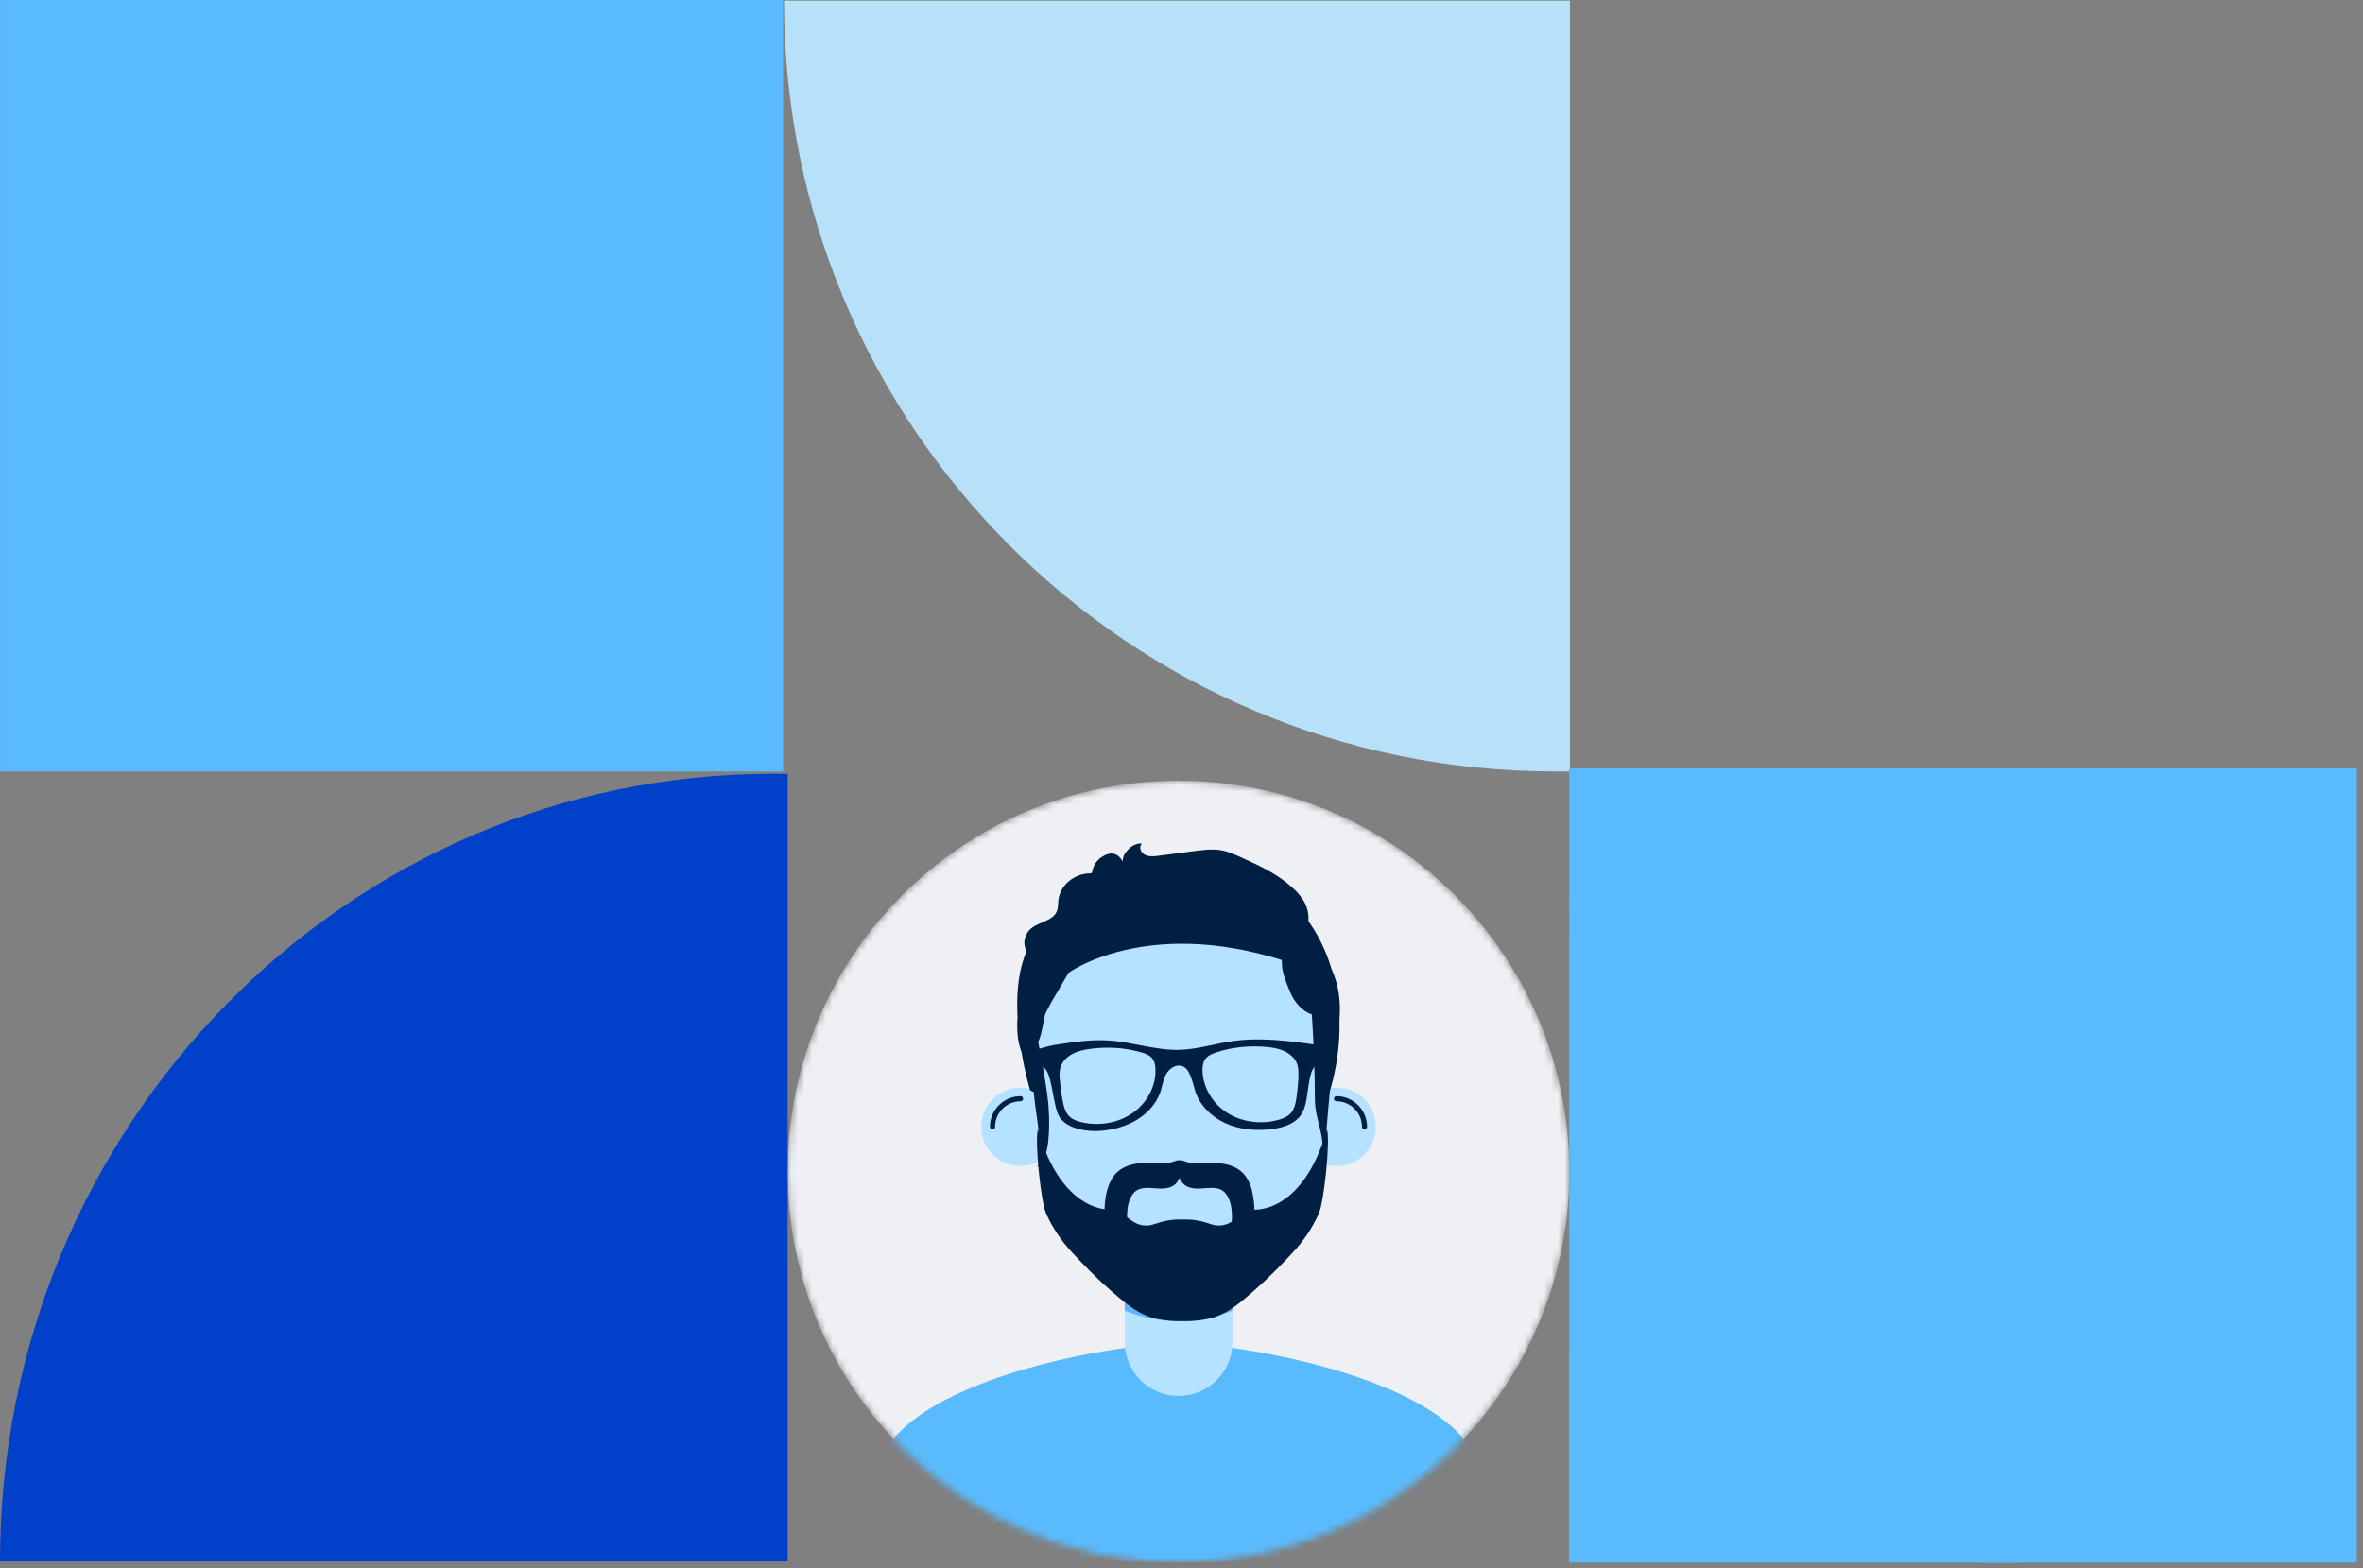
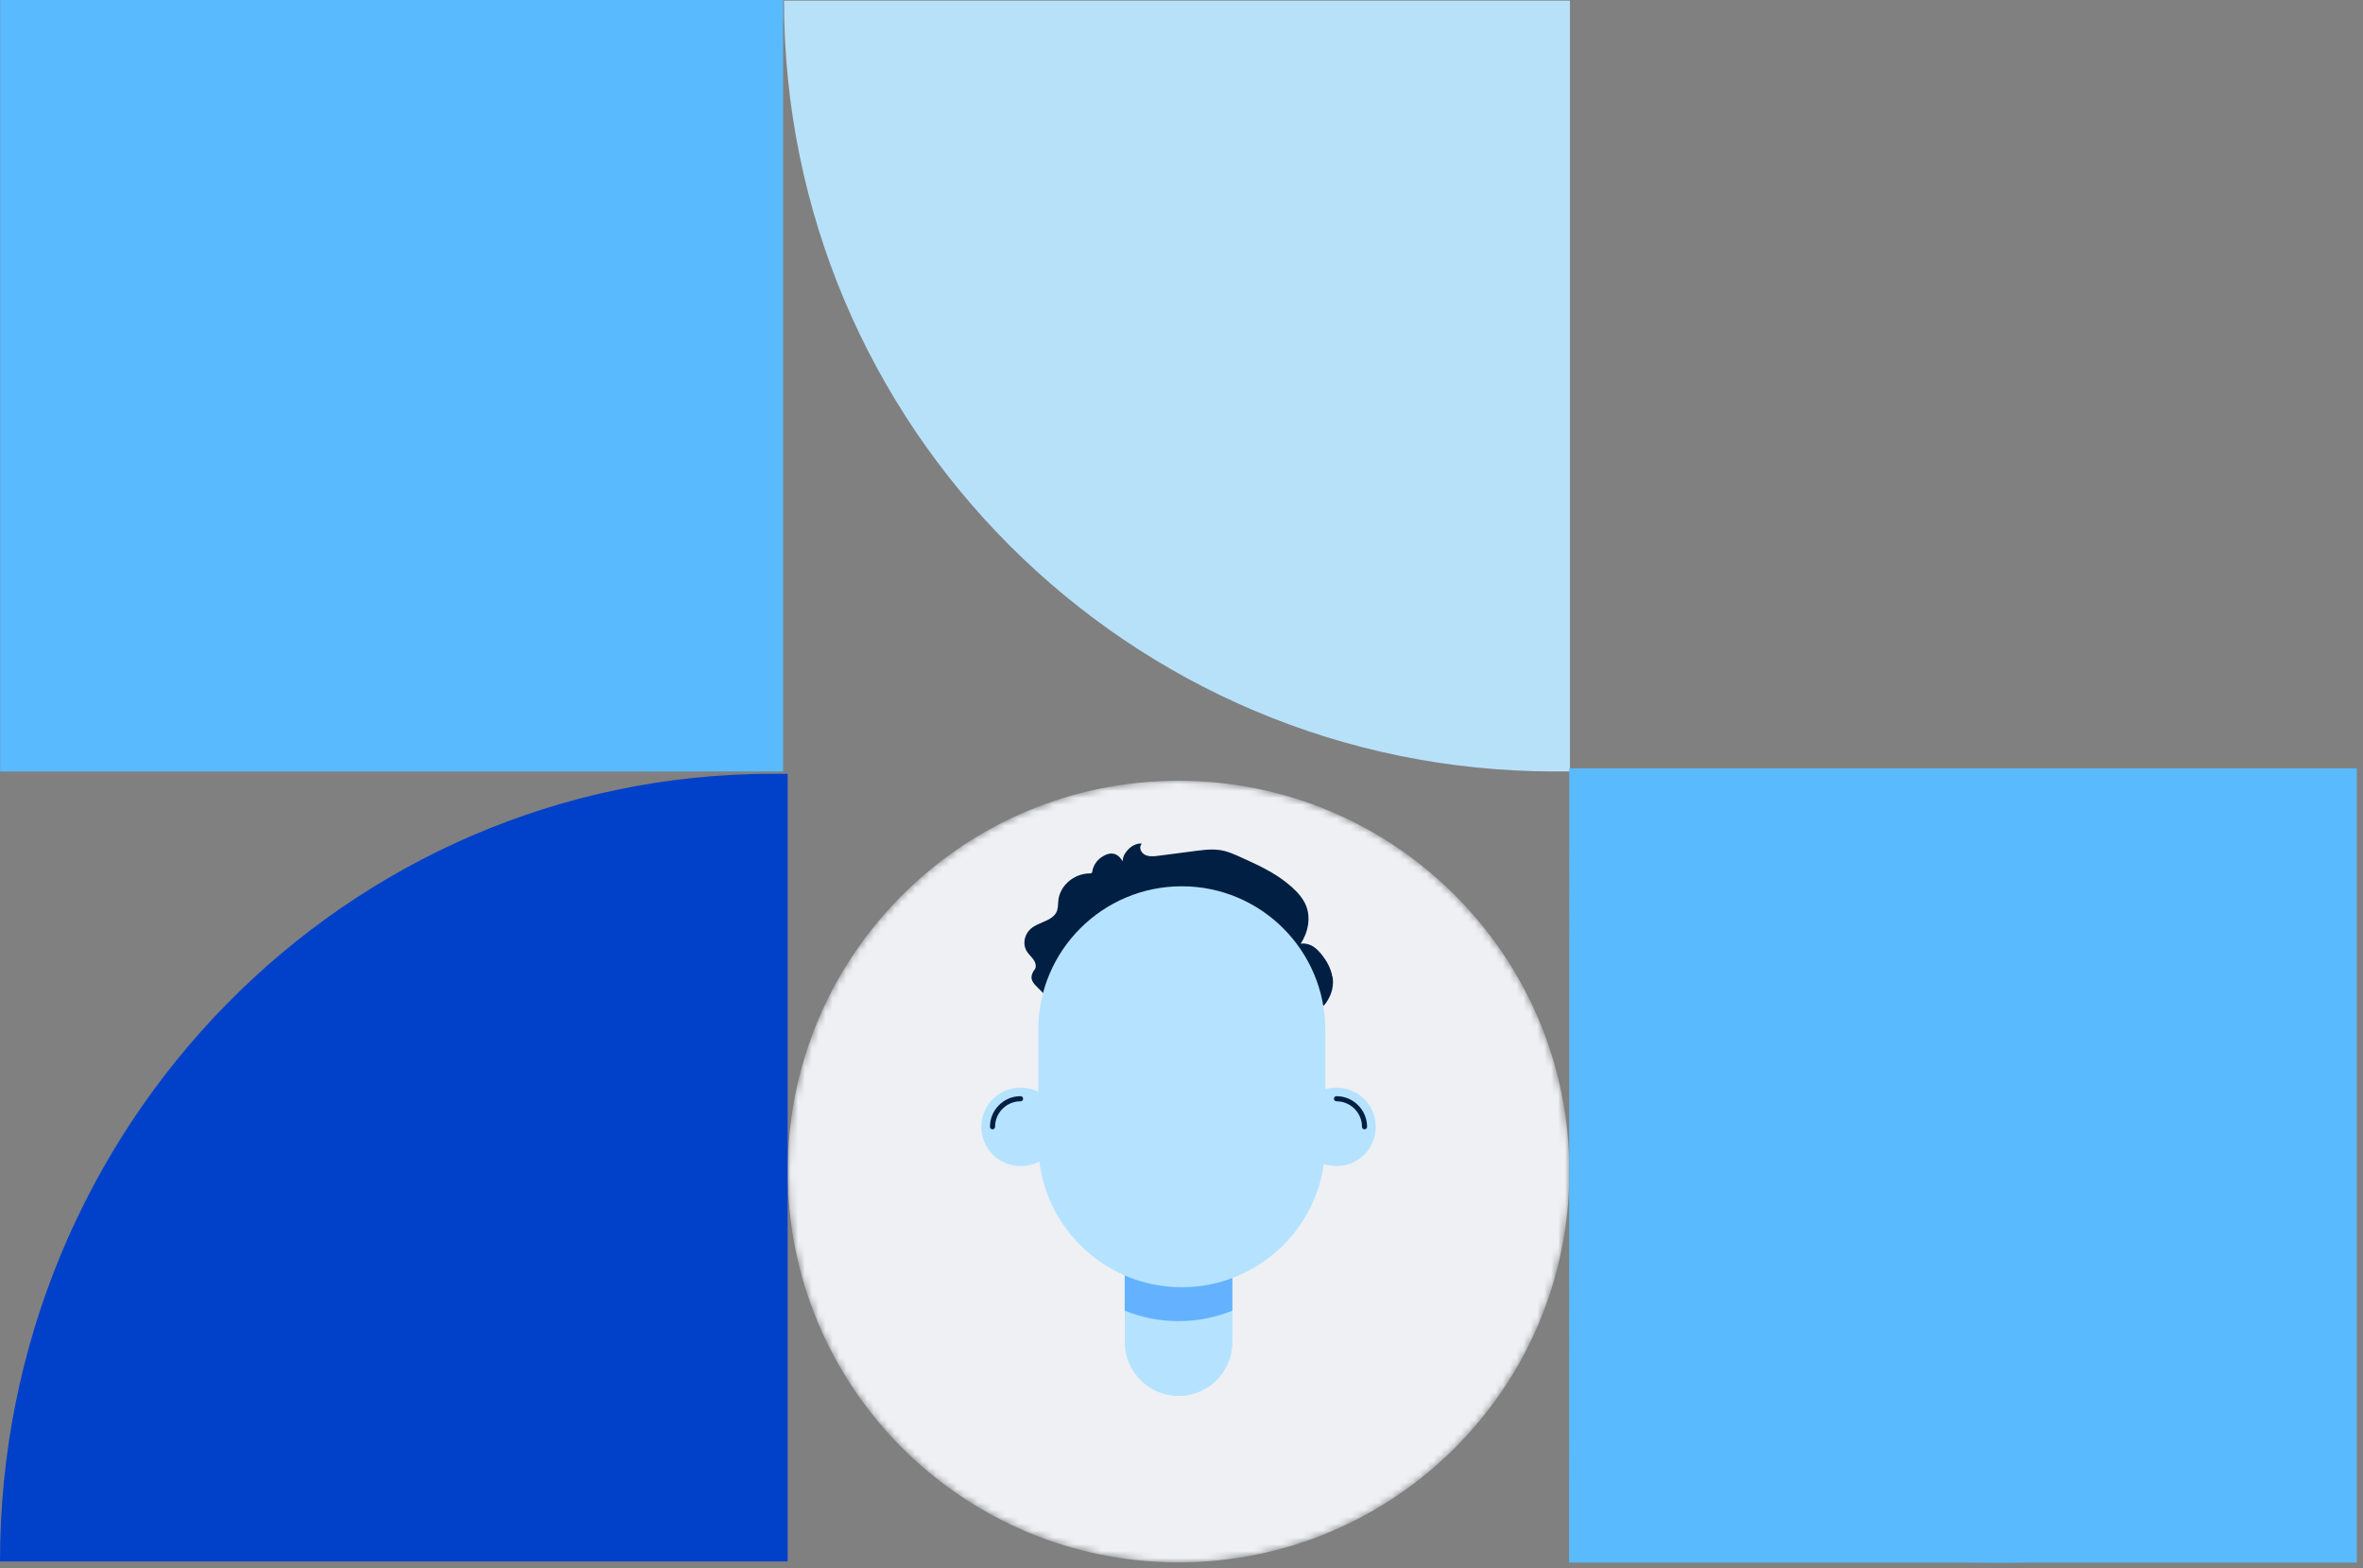
<svg xmlns="http://www.w3.org/2000/svg" width="342" height="227" viewBox="0 0 342 227" fill="none">
  <rect x="0" y="0" width="342" height="227" fill="#808080" stroke="none" />
  <mask id="mask0_6312_11410" style="mask-type:luminance" maskUnits="userSpaceOnUse" x="114" y="113" width="114" height="114">
    <path d="M170.57 113C201.81 113 227.14 138.33 227.14 169.57C227.14 200.81 201.81 226.14 170.57 226.14C139.33 226.14 114 200.81 114 169.57C114 138.33 139.33 113 170.57 113Z" fill="white" />
  </mask>
  <g mask="url(#mask0_6312_11410)">
    <path d="M170.57 113C201.81 113 227.14 138.33 227.14 169.57C227.14 200.81 201.81 226.14 170.57 226.14C139.33 226.14 114 200.81 114 169.57C114 138.33 139.33 113 170.57 113Z" fill="#EEF0F4" />
    <path d="M192.829 141.37C192.639 140.2 192.039 139.07 191.169 138.02C190.739 137.51 190.239 137.02 189.599 136.76C189.169 136.59 188.7 136.52 188.26 136.59C188.79 135.75 189.169 134.83 189.319 133.82C189.489 132.65 189.319 131.45 188.699 130.42C188.099 129.4 187.19 128.54 186.26 127.8C184.38 126.29 182.169 125.24 179.969 124.25C178.799 123.73 177.639 123.15 176.349 123.01C174.969 122.86 173.579 123.1 172.209 123.27C170.779 123.46 169.359 123.64 167.929 123.83C167.289 123.91 166.609 124.03 165.979 123.83C165.479 123.68 165.08 123.27 165.03 122.75C165.01 122.52 165.079 122.3 165.249 122.14C165.329 122.06 163.859 121.87 162.769 123.63C162.569 123.95 162.509 124.32 162.479 124.68C162.159 124.09 161.649 123.57 160.919 123.54C160.369 123.52 159.869 123.77 159.429 124.07C158.749 124.53 158.339 125.14 158.129 125.92C158.099 126.03 158.1 126.17 158.05 126.28C157.98 126.43 157.819 126.42 157.669 126.42C157.429 126.42 157.179 126.44 156.939 126.49C156.489 126.57 156.049 126.72 155.649 126.92C154.819 127.34 154.109 128 153.669 128.79C153.449 129.19 153.289 129.62 153.209 130.06C153.119 130.62 153.169 131.2 153.009 131.75C152.749 132.63 151.889 133.06 151.079 133.41C150.299 133.75 149.449 134.06 148.899 134.72C148.259 135.49 148.049 136.61 148.509 137.51C148.779 138.06 149.289 138.45 149.619 138.95C149.919 139.4 150.079 140.08 149.619 140.49C149.619 140.49 149.599 140.52 149.599 140.53C149.389 140.89 149.229 141.28 149.319 141.7C149.399 142.07 149.649 142.39 149.909 142.66C150.269 143.04 150.649 143.4 151.009 143.77C151.199 143.97 151.389 144.16 151.469 144.43C151.559 144.73 151.519 145.06 151.519 145.37C151.479 147.79 151.899 150.19 152.479 152.53C152.809 153.87 153.199 155.2 153.589 156.52C153.609 156.58 153.409 153.05 154.549 151.9C155.899 150.54 156.449 149.17 156.079 147.3C155.909 146.44 155.629 145.55 155.829 144.69C156.369 142.31 159.879 142.08 161.889 141.88C164.239 141.65 166.619 141.81 168.939 142.26C171.799 142.81 173.879 142.11 176.789 141.94C179.429 141.79 184.019 141.8 185.419 144.47C185.759 145.13 185.92 145.9 185.8 146.63C185.66 147.53 184.959 148.3 185.099 149.25C185.269 150.41 186.239 151.37 186.619 152.51C186.799 153.05 187.119 154.69 187.129 156.32C187.429 155.47 187.889 154.76 188.249 153.47C188.439 152.79 188.809 151.65 188.889 150.95C188.959 150.3 189.189 148.12 189.399 147.49C189.859 146.07 191.119 146.34 191.959 145.1C192.809 143.85 193.059 142.58 192.859 141.34L192.829 141.37Z" fill="#001F42" />
-     <path d="M214.56 215.021C214.56 229.851 126.59 229.851 126.59 215.021C126.59 200.191 161.3 194.431 170.57 194.431C179.84 194.431 214.55 200.201 214.55 215.021H214.56Z" fill="#59BBFD" />
    <path d="M162.78 176.511H178.37V194.261C178.37 198.561 174.88 202.051 170.58 202.051C166.28 202.051 162.79 198.561 162.79 194.261V176.511H162.78Z" fill="#B5E3FF" />
    <path d="M178.36 189.7V182.9H162.78V189.7C165.19 190.68 167.82 191.22 170.58 191.22C173.34 191.22 175.96 190.68 178.37 189.7H178.36Z" fill="#64B2FF" />
    <path d="M171.04 186.31C182.51 186.31 191.81 177.01 191.81 165.54V149.05C191.81 137.58 182.51 128.28 171.04 128.28C159.57 128.28 150.27 137.58 150.27 149.05V165.54C150.27 177.01 159.57 186.31 171.04 186.31Z" fill="#B5E3FF" />
    <path d="M147.709 168.78C150.846 168.78 153.389 166.237 153.389 163.1C153.389 159.963 150.846 157.42 147.709 157.42C144.572 157.42 142.029 159.963 142.029 163.1C142.029 166.237 144.572 168.78 147.709 168.78Z" fill="#B5E3FF" />
    <path d="M143.649 163.46C143.449 163.46 143.279 163.3 143.279 163.09C143.279 160.65 145.269 158.66 147.709 158.66C147.909 158.66 148.079 158.82 148.079 159.03C148.079 159.24 147.919 159.4 147.709 159.4C145.679 159.4 144.019 161.05 144.019 163.09C144.019 163.29 143.859 163.46 143.649 163.46Z" fill="#001F42" />
    <path d="M193.439 168.78C196.576 168.78 199.12 166.237 199.12 163.1C199.12 159.963 196.576 157.42 193.439 157.42C190.302 157.42 187.76 159.963 187.76 163.1C187.76 166.237 190.302 168.78 193.439 168.78Z" fill="#B5E3FF" />
    <path d="M197.49 163.46C197.29 163.46 197.12 163.3 197.12 163.09C197.12 161.06 195.47 159.4 193.43 159.4C193.23 159.4 193.06 159.24 193.06 159.03C193.06 158.82 193.22 158.66 193.43 158.66C195.87 158.66 197.859 160.65 197.859 163.09C197.859 163.29 197.7 163.46 197.49 163.46Z" fill="#001F42" />
-     <path d="M185.52 138.95C185.46 140.64 186.05 141.91 186.68 143.48C187.31 145.06 188.48 146.39 189.86 146.82C190.15 150.94 190.28 154.99 190.31 159.06C190.32 161.96 191.51 163.66 191.45 166.61C192.02 166.7 191.36 168 191.92 168.1C191.53 168.03 192.15 161.34 192.49 157.82H192.51C193.48 154.53 193.96 151.02 193.86 147.54C194 145.76 193.93 143.95 193.39 142.09C193.2 141.43 192.96 140.78 192.68 140.15C192.39 139.16 192.03 138.2 191.61 137.26C190.44 134.62 188.78 132.2 186.59 130.14C180.05 124.01 169.72 122.79 161.36 125.41C159.42 126.02 157.55 126.98 156.02 128.33C154.46 129.72 153.98 130.84 153.8 132.84C150.77 132.89 149.09 136.12 148.22 138.59C147.3 141.2 147.12 144.28 147.27 147.2C147.2 148.15 147.21 149.1 147.31 150.06C147.4 150.88 147.6 151.61 147.85 152.31C148.39 155.52 149.09 157.81 149.09 157.81L149.61 158.06C149.71 158.86 149.76 159.65 149.88 160.39C150.02 161.32 151.13 168.54 150.08 168.8C150.51 168.7 150.98 169.51 151.07 169.95C150.83 168.9 151.58 166.5 151.7 165.32C151.88 163.69 151.88 162.05 151.77 160.42C151.74 159.96 151.7 159.49 151.64 159.03C151.32 156.25 150.76 153.53 150.26 150.77C150.64 150.01 150.82 149.06 151.07 147.71C151.33 146.35 151.32 146.74 152.13 145.11C152.98 143.67 153.82 142.24 154.66 140.8C154.66 140.8 165.72 132.74 185.52 138.95Z" fill="#001F42" />
-     <path d="M190.25 151.19C186.3 150.62 182.36 150.14 178.41 150.69C175.87 151.05 173.39 151.86 170.82 151.95C167.32 152.07 163.93 150.82 160.44 150.6C157.84 150.43 155.24 150.84 152.67 151.24C151.76 151.38 150.38 151.81 150.38 151.81L150.63 154.47C152.37 154.2 152.23 160.15 153.41 161.78C154.59 163.41 157.35 163.86 159.43 163.67C161.26 163.5 163.07 162.99 164.61 162.04C166.15 161.09 167.4 159.67 167.96 158C168.23 157.17 168.34 156.29 168.75 155.52C169.16 154.75 170.02 154.09 170.91 154.25C171.61 154.38 172 155 172.26 155.64C172.52 156.27 172.71 156.93 172.88 157.59C173.44 159.76 175.18 161.56 177.29 162.54C179.4 163.52 181.84 163.72 184.16 163.41C185.67 163.21 187.25 162.72 188.16 161.56C189.03 160.44 189.1 158.96 189.32 157.58C189.54 156.2 189.73 153.95 191.19 153.97C191.32 153.01 191.43 151.44 191.43 151.44C191.43 151.44 190.67 151.26 190.25 151.2V151.19ZM163.89 161.12C161.8 162.57 159.02 163.02 156.51 162.42C155.9 162.27 155.28 162.06 154.83 161.64C154.18 161.05 153.96 160.16 153.8 159.31C153.61 158.32 153.48 157.33 153.39 156.33C153.33 155.69 153.3 155.03 153.51 154.41C153.79 153.57 154.5 152.9 155.32 152.49C156.14 152.08 157.06 151.9 157.98 151.79C160.38 151.49 162.84 151.64 165.16 152.31C165.74 152.48 166.34 152.69 166.72 153.14C167.1 153.59 167.21 154.19 167.23 154.77C167.32 157.23 165.99 159.67 163.9 161.12H163.89ZM187.93 155.87C187.88 156.87 187.79 157.87 187.64 158.87C187.52 159.72 187.33 160.62 186.7 161.24C186.26 161.67 185.66 161.91 185.05 162.08C182.57 162.78 179.78 162.44 177.63 161.08C175.48 159.72 174.06 157.33 174.04 154.87C174.04 154.29 174.12 153.68 174.49 153.22C174.86 152.76 175.44 152.52 176.01 152.33C178.29 151.57 180.75 151.32 183.16 151.52C184.08 151.6 185.01 151.74 185.84 152.12C186.67 152.5 187.41 153.13 187.72 153.96C187.95 154.57 187.94 155.23 187.91 155.87H187.93Z" fill="#001F42" />
-     <path d="M181.25 172.48C181.07 171.72 180.79 170.97 180.33 170.32C179.11 168.57 176.89 168.25 174.81 168.31C173.93 168.33 173.03 168.44 172.16 168.28C171.83 168.22 171.53 168.09 171.21 167.99C171.02 167.93 170.85 167.89 170.72 167.96C170.59 167.89 170.42 167.93 170.23 167.99C169.91 168.09 169.61 168.22 169.28 168.28C168.41 168.44 167.509 168.33 166.629 168.31C164.559 168.25 162.329 168.57 161.109 170.32C160.659 170.97 160.38 171.72 160.19 172.48C159.8 174.08 159.749 175.81 160.069 177.43C160.289 178.55 160.69 179.67 161.45 180.57C161.74 180.91 163.779 182.75 163.919 181.5C163.939 181.35 163.889 181.21 163.839 181.07C163.289 179.56 163.13 177.85 163.12 176.26C163.11 175.07 163.249 173.62 164.089 172.67C164.479 172.22 165.04 172 165.64 171.95C166.86 171.84 168.139 172.26 169.319 171.85C169.909 171.65 170.349 171.25 170.609 170.71C170.649 170.64 170.68 170.56 170.71 170.48C170.74 170.56 170.77 170.63 170.81 170.71C171.07 171.24 171.51 171.64 172.1 171.85C173.28 172.26 174.57 171.85 175.78 171.95C176.39 172 176.94 172.22 177.33 172.67C178.16 173.62 178.31 175.08 178.3 176.26C178.29 177.84 178.13 179.56 177.58 181.07C177.53 181.21 177.48 181.35 177.5 181.5C177.65 182.75 179.68 180.91 179.97 180.57C180.73 179.67 181.13 178.55 181.35 177.43C181.66 175.81 181.61 174.08 181.23 172.48H181.25Z" fill="#001F42" />
-     <path d="M192.069 163.45C189.239 173.31 184.069 175.14 181.479 175.08C180.219 175.05 178.869 176.62 177.749 177.1C176.919 177.46 176.079 177.47 175.229 177.18C173.899 176.71 172.579 176.45 171.139 176.52C169.699 176.45 168.379 176.72 167.049 177.18C166.209 177.48 165.359 177.46 164.529 177.1C163.409 176.62 162.059 175.05 160.799 175.08C158.209 175.14 153.029 173.32 150.209 163.45C149.739 165.28 150.649 173.91 151.389 175.6C152.309 177.69 153.599 179.58 155.109 181.22C156.919 183.17 158.769 185.07 160.769 186.8C162.959 188.69 164.809 190.39 167.679 190.94C168.779 191.15 169.959 191.25 171.139 191.22C172.329 191.25 173.509 191.15 174.599 190.94C177.469 190.39 179.329 188.7 181.509 186.8C183.499 185.07 185.359 183.17 187.169 181.22C188.689 179.58 189.969 177.7 190.889 175.6C191.629 173.91 192.539 165.28 192.069 163.45Z" fill="#001F42" />
  </g>
  <path d="M113.47 0.09H227.22V111.66H225.04C163.42 111.66 113.47 61.71 113.47 0.09Z" fill="#B7E1F9" />
  <path d="M111.815 112H114V226H0C0 163.038 50.06 112 111.815 112Z" fill="#0141CA" />
  <path d="M284.101 226.169H227.101L227.121 111.21H341.101V226.169H293.485C290.303 226.261 287.307 226.169 284.101 226.169Z" fill="#59BBFD" />
  <path d="M113.34 111.66H0.021V0H113.34V111.66Z" fill="#59BBFD" />
</svg>